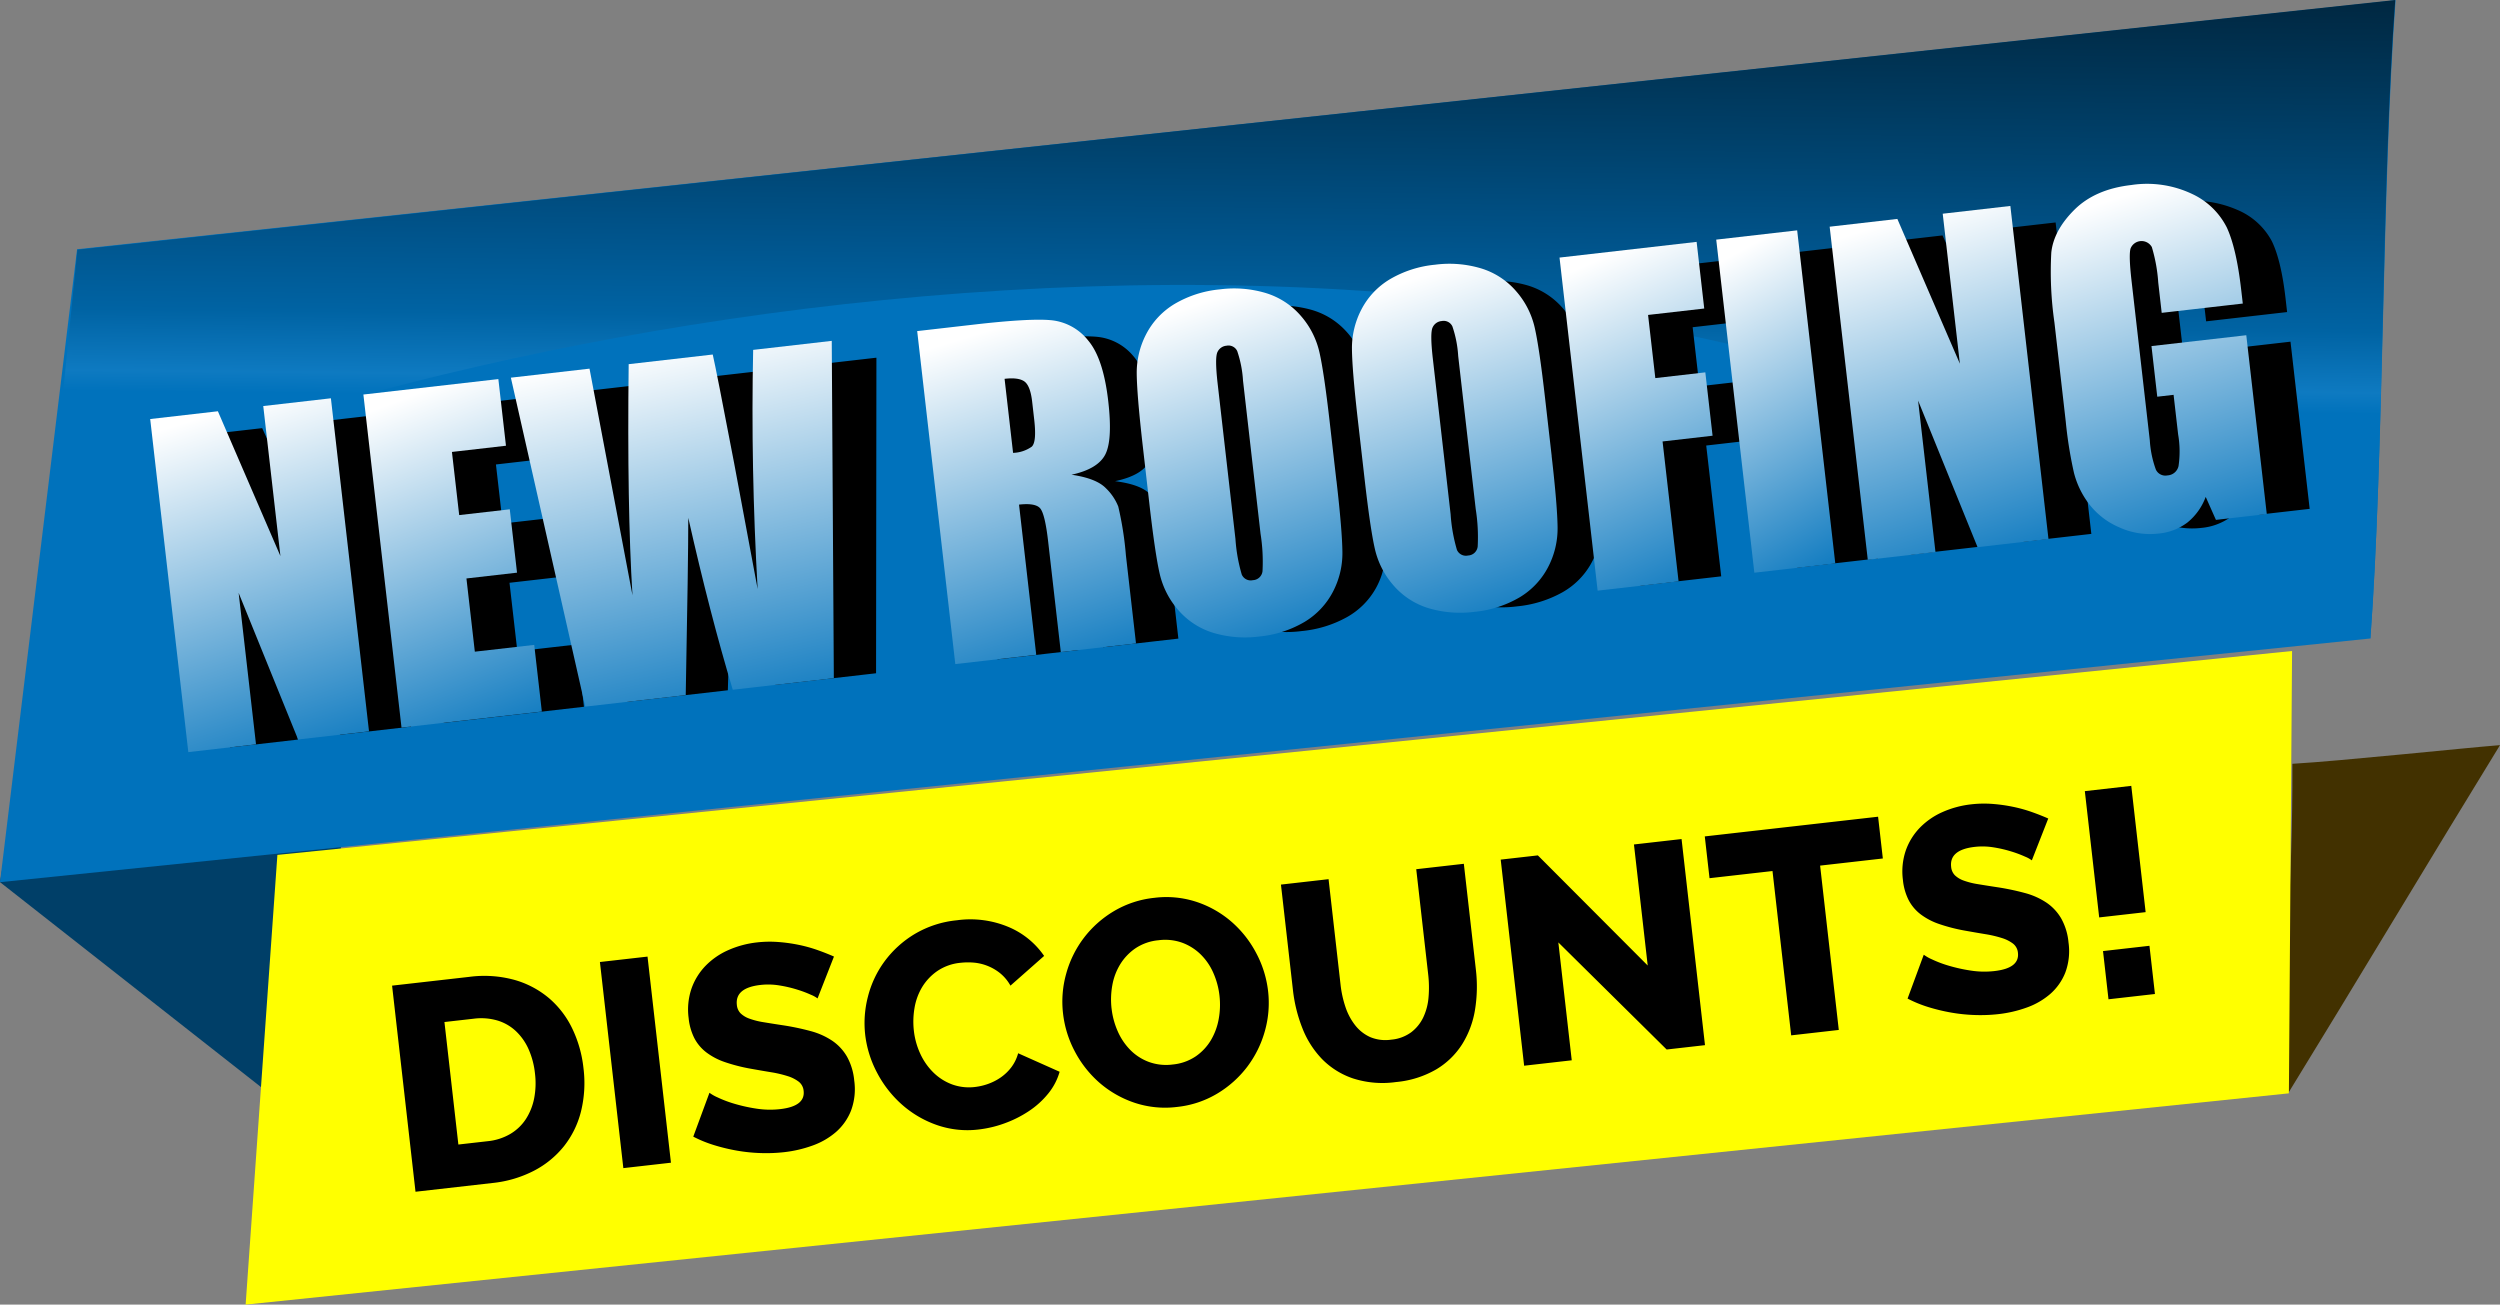
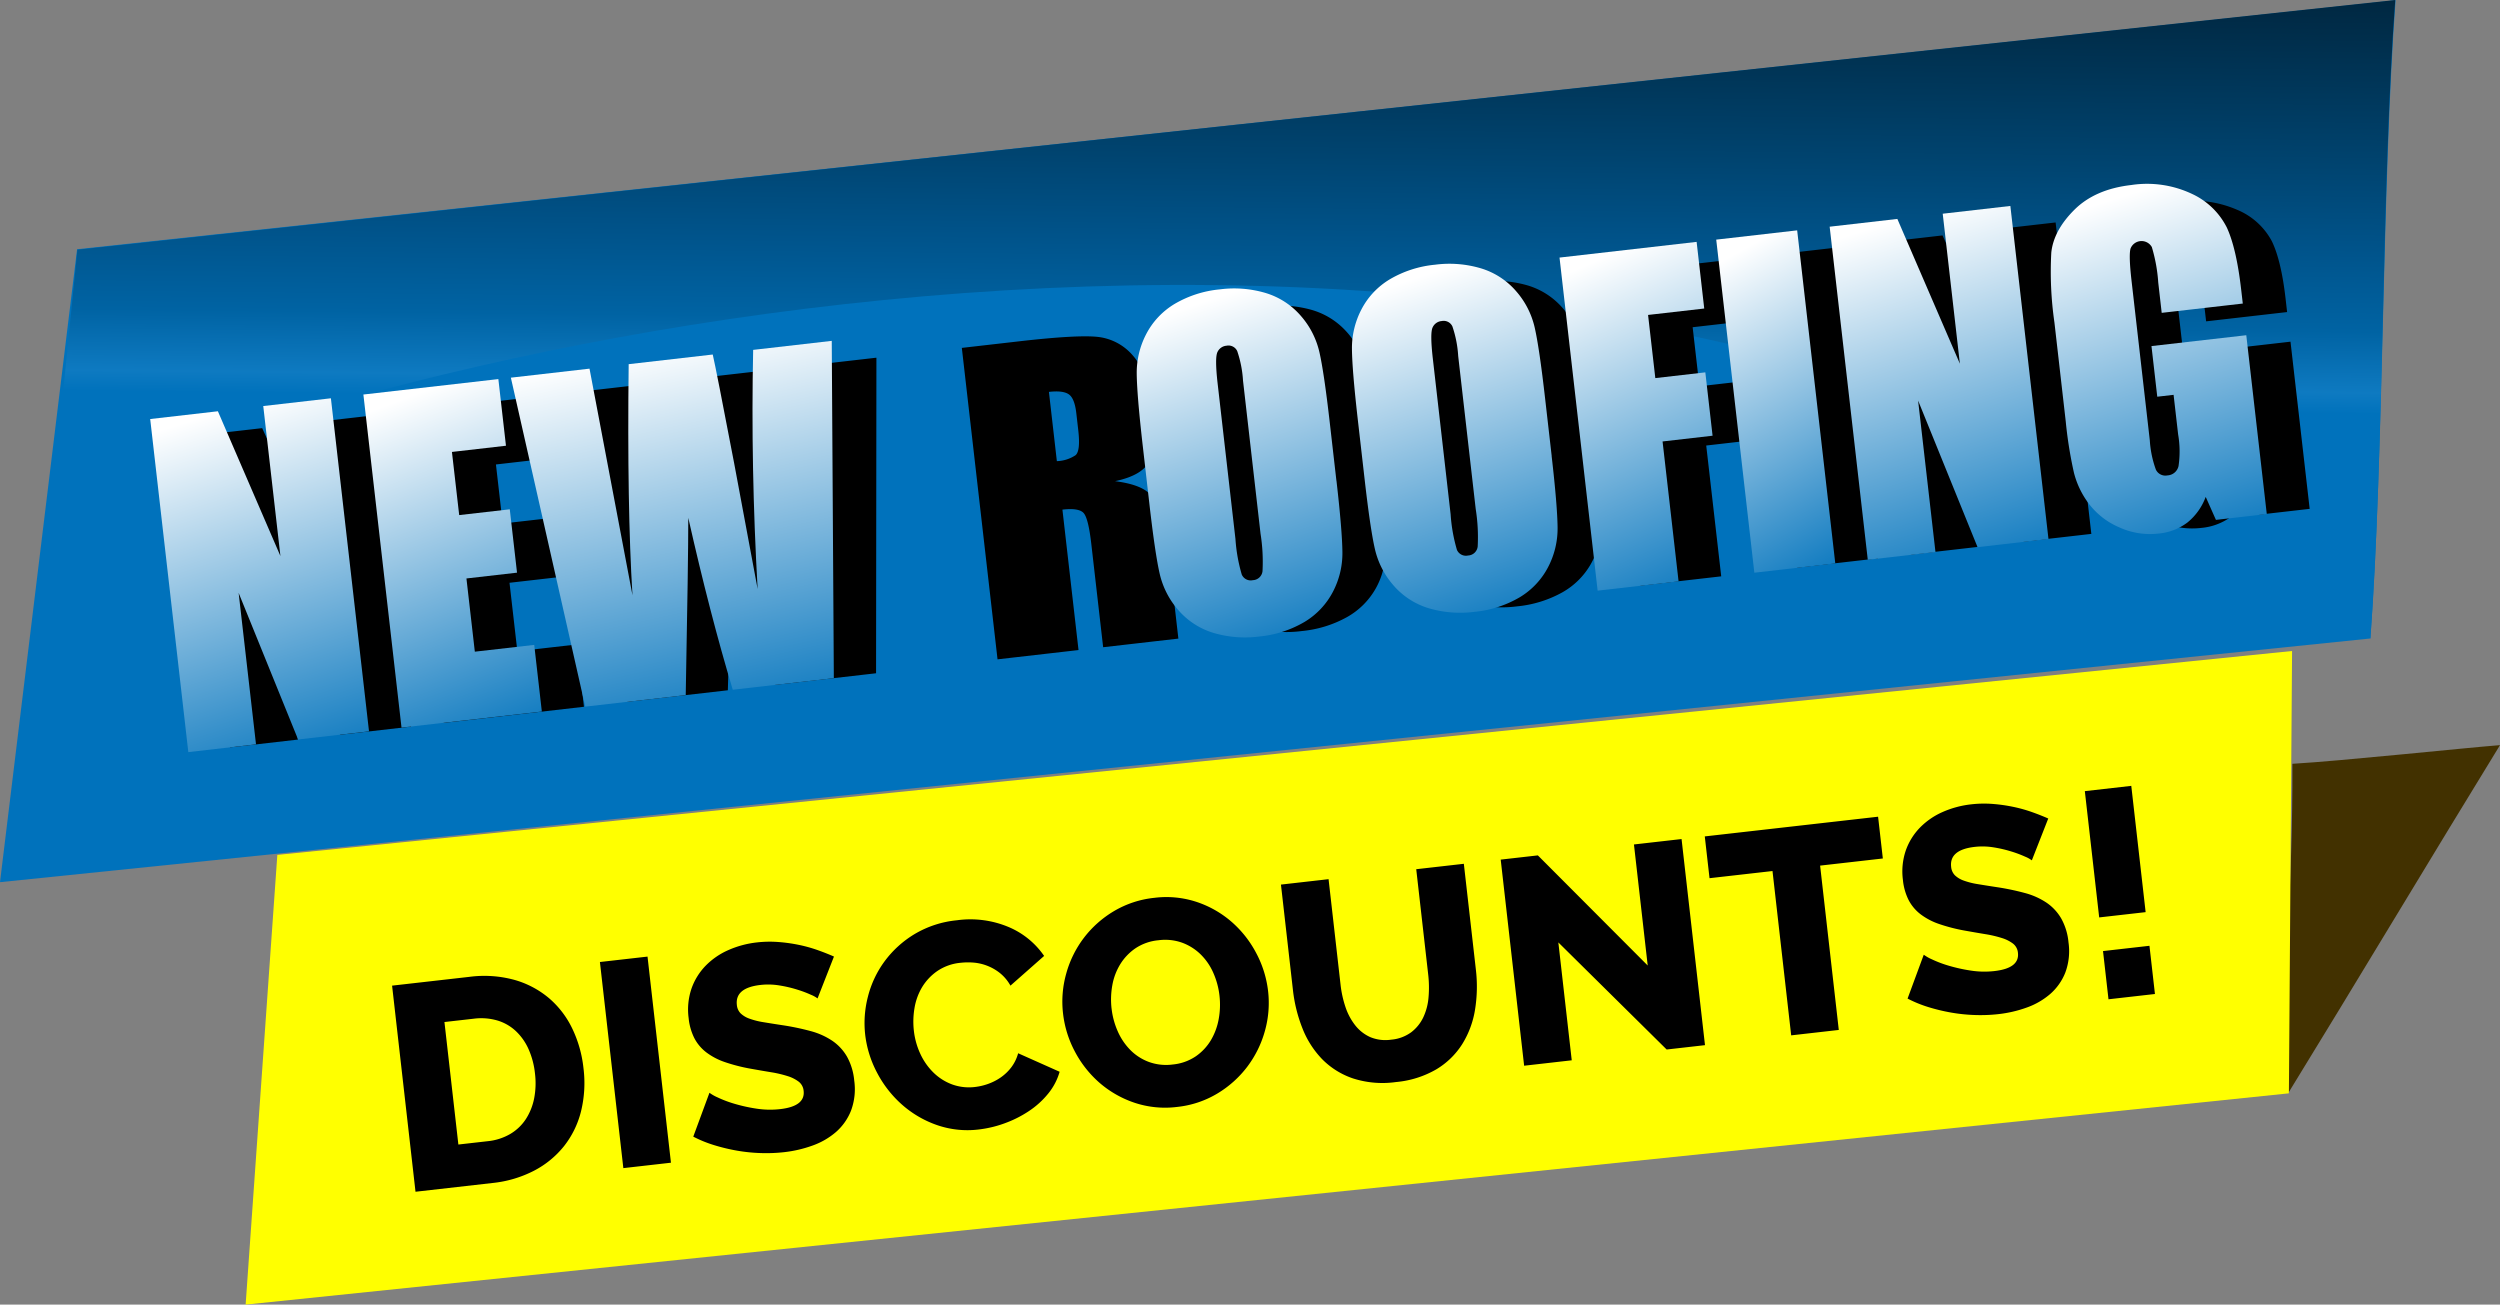
<svg xmlns="http://www.w3.org/2000/svg" id="discount-label-2" width="479.38" height="250.16" viewBox="0 0 479.38 250.16">
  <rect x="0" y="0" width="479.38" height="250.16" fill="#808080" stroke="none" />
  <defs>
    <linearGradient id="linear-gradient" x1="0.595" y1="-0.229" x2="0.563" y2="0.633" gradientUnits="objectBoundingBox">
      <stop offset="0" stop-color="#001624" />
      <stop offset="0.22" stop-color="#00253d" />
      <stop offset="0.39" stop-color="#003557" />
      <stop offset="0.55" stop-color="#004470" />
      <stop offset="0.7" stop-color="#00538a" />
      <stop offset="0.85" stop-color="#0063a3" />
      <stop offset="0.962" stop-color="#0e7ac1" />
      <stop offset="1" stop-color="#0072bc" />
    </linearGradient>
    <linearGradient id="linear-gradient-2" x1="2.568" y1="-5.607" x2="1.297" y2="-3.751" gradientUnits="objectBoundingBox">
      <stop offset="0" stop-color="#fbb03b" />
      <stop offset="0.45" stop-color="#fcd122" />
      <stop offset="1" stop-color="#ff0" />
    </linearGradient>
    <linearGradient id="linear-gradient-3" x1="0.407" y1="0.021" x2="0.622" y2="1.127" gradientUnits="objectBoundingBox">
      <stop offset="0" stop-color="#fff" />
      <stop offset="1" stop-color="#0072bc" />
    </linearGradient>
  </defs>
-   <path id="Path_73" data-name="Path 73" d="M12.52,94.93l54.33,46.84-5.38,75.65L0,169.15Z" fill="#003f68" />
  <path id="Path_74" data-name="Path 74" d="M0,169.15,14.78,47.79Q237.065,23.91,459.36.04c-2.61,35.48-2.22,86.91-4.83,122.39Q227.265,145.8,0,169.16Z" fill="#0072bc" />
  <path id="Path_75" data-name="Path 75" d="M454.53,122.42c2.61-35.48,2.15-86.95,4.76-122.42Q237.005,23.88,14.84,47.88L9.91,97.07C73.43,65.53,306.82,8.64,454.53,122.43Z" fill="url(#linear-gradient)" />
  <path id="Path_76" data-name="Path 76" d="M438.75,209.64c-1.04-25.86.91-37.88.82-63.18,9.58-.56,32.49-3,39.81-3.58-12.26,19.94-28.36,46.82-40.63,66.76Z" fill="#423100" />
-   <path id="Path_77" data-name="Path 77" d="M53.18,163.93q193.17-19.545,386.33-39.1-.3,42.4-.61,84.82Q243,229.9,47.1,250.16l6.09-86.23Z" fill="url(#linear-gradient-2)" />
+   <path id="Path_77" data-name="Path 77" d="M53.18,163.93q193.17-19.545,386.33-39.1-.3,42.4-.61,84.82Q243,229.9,47.1,250.16Z" fill="url(#linear-gradient-2)" />
  <path id="Path_89" data-name="Path 89" d="M38-60.08V0H24.307L16.18-27.312V0H3.117V-60.08H16.18l8.758,27.053V-60.08Zm6.271,0H70.322v12.023H59.895v11.393h9.76v11.43h-9.76v13.211H71.361V0H44.271Zm90.4,0L127.714,0H108.208q-2.678-13.846-4.729-31.506Q102.545-23.934,99.122,0H79.728L72.734-60.08H87.912l1.651,20.963,1.6,20.266q.865-15.731,4.32-41.229H111.7q.324,2.635,1.7,19.816L115.132-17.4q1.333-21.815,4.36-42.676Zm16.477,0h11.059q11.059,0,14.974.854a10.307,10.307,0,0,1,6.383,4.36q2.468,3.507,2.468,11.188,0,7.014-1.744,9.426t-6.865,2.895q4.639,1.15,6.234,3.08a9.2,9.2,0,0,1,1.985,3.544,55.972,55.972,0,0,1,.39,8.888V0H171.52V-19.965q0-4.824-.761-5.975t-3.989-1.15V0H151.146ZM166.77-49.8v13.359a6.876,6.876,0,0,0,3.692-.724q1.058-.724,1.058-4.694v-3.3q0-2.857-1.021-3.748T166.77-49.8Zm61.008,24.9q0,9.055-.427,12.821A14.366,14.366,0,0,1,224.679-5.2a14.391,14.391,0,0,1-6.067,4.787,22.087,22.087,0,0,1-8.906,1.67A22.631,22.631,0,0,1,201.04-.315a14.249,14.249,0,0,1-6.179-4.731,14.221,14.221,0,0,1-2.783-6.865,126.858,126.858,0,0,1-.445-12.988V-35.18q0-9.055.427-12.821a14.366,14.366,0,0,1,2.672-6.884,14.391,14.391,0,0,1,6.067-4.787,22.087,22.087,0,0,1,8.906-1.67,22.631,22.631,0,0,1,8.665,1.577,14.249,14.249,0,0,1,6.179,4.731,14.221,14.221,0,0,1,2.783,6.865,126.858,126.858,0,0,1,.445,12.988ZM212.154-44.643A18.616,18.616,0,0,0,211.69-50a1.847,1.847,0,0,0-1.911-1.169,2.133,2.133,0,0,0-1.874.946q-.649.946-.649,5.585v28.055a27.587,27.587,0,0,0,.427,6.457,1.861,1.861,0,0,0,1.985,1.225,1.922,1.922,0,0,0,2.041-1.41,29.723,29.723,0,0,0,.445-6.717ZM269.3-24.9q0,9.055-.427,12.821A14.366,14.366,0,0,1,266.2-5.2a14.39,14.39,0,0,1-6.067,4.787,22.087,22.087,0,0,1-8.906,1.67,22.631,22.631,0,0,1-8.665-1.577,14.249,14.249,0,0,1-6.179-4.731,14.221,14.221,0,0,1-2.783-6.865,126.858,126.858,0,0,1-.445-12.988V-35.18q0-9.055.427-12.821a14.366,14.366,0,0,1,2.672-6.884,14.391,14.391,0,0,1,6.067-4.787,22.087,22.087,0,0,1,8.906-1.67,22.631,22.631,0,0,1,8.665,1.577,14.249,14.249,0,0,1,6.179,4.731,14.221,14.221,0,0,1,2.783,6.865A126.858,126.858,0,0,1,269.3-35.18ZM253.68-44.643A18.616,18.616,0,0,0,253.216-50a1.847,1.847,0,0,0-1.911-1.169,2.133,2.133,0,0,0-1.874.946q-.649.946-.649,5.585v28.055a27.587,27.587,0,0,0,.427,6.457,1.861,1.861,0,0,0,1.985,1.225,1.922,1.922,0,0,0,2.041-1.41,29.723,29.723,0,0,0,.445-6.717ZM275.129-60.08h26.459v12.023H290.752v11.393H300.4v11.43h-9.648V0H275.129Zm45.867,0V0H305.373V-60.08Zm41.154,0V0H348.457L340.33-27.312V0H327.268V-60.08H340.33l8.758,27.053V-60.08ZM404.27-37.963H388.646v-5.455a27.046,27.046,0,0,0-.445-6.457,1.974,1.974,0,0,0-2.115-1.3,1.965,1.965,0,0,0-1.967,1.113q-.52,1.113-.52,5.715v28.834a17.173,17.173,0,0,0,.52,5.325,2.023,2.023,0,0,0,2.078,1.28,2.292,2.292,0,0,0,2.319-1.447,16.93,16.93,0,0,0,.612-5.641v-7.125h-3.154v-9.129H404.27V0h-9.818l-1.445-4.3A10.92,10.92,0,0,1,388.978-.13a11.359,11.359,0,0,1-5.737,1.392,14.923,14.923,0,0,1-7.372-1.911,14.107,14.107,0,0,1-5.218-4.731,14.986,14.986,0,0,1-2.228-5.919,71.057,71.057,0,0,1-.446-9.3v-17.85a59.79,59.79,0,0,1,.928-12.506q.928-3.9,5.325-7.144T385.6-61.342A21.194,21.194,0,0,1,397-58.521a13.314,13.314,0,0,1,5.9,6.7q1.373,3.878,1.373,11.263Z" transform="matrix(0.994, -0.114, 0.114, 0.994, 41.04, 143.66)" />
  <g id="heading">
    <path id="Path_78" data-name="Path 78" d="M63.45,76.37l7.31,63.87-13.6,1.56-11.4-28.11,3.33,29.04-12.98,1.49L28.8,80.35l12.98-1.49,11.99,27.76L50.48,77.86l12.98-1.49Z" fill="url(#linear-gradient-3)" />
    <path id="Path_79" data-name="Path 79" d="M69.68,75.65l25.88-2.96,1.46,12.78L86.66,86.66l1.39,12.11,9.7-1.11,1.39,12.15-9.7,1.11,1.61,14.04,11.39-1.3,1.46,12.78-26.91,3.08L69.68,75.65Z" fill="url(#linear-gradient-3)" />
    <path id="Path_80" data-name="Path 80" d="M159.49,65.37l.4,64.67-19.38,2.22q-4.35-14.415-8.53-32.96,0,8.16-.49,33.99l-19.27,2.21L97.96,72.42l15.08-1.73,4.19,22.1,4.05,21.36q-1.05-16.815-.73-44.32l16.12-1.85q.645,2.76,4.11,20.87l4.5,24.11q-1.335-23.34-.86-45.87l15.08-1.73Z" fill="url(#linear-gradient-3)" />
-     <path id="Path_81" data-name="Path 81" d="M175.86,63.49l10.99-1.26q10.98-1.26,14.98-.8a10.323,10.323,0,0,1,6.87,3.91q2.88,3.45,3.81,11.61.855,7.455-.58,10.22t-6.47,3.86c3.17.46,5.35,1.32,6.57,2.56a10.033,10.033,0,0,1,2.4,3.54,63.716,63.716,0,0,1,1.47,9.4l1.93,16.85-14.42,1.65-2.43-21.23c-.39-3.42-.89-5.51-1.48-6.27s-1.97-1.01-4.1-.77l3.3,28.8-15.52,1.78-7.31-63.87Zm16.77,9.15,1.63,14.2a6.538,6.538,0,0,0,3.58-1.19q.96-.885.48-5.11l-.4-3.51q-.345-3.03-1.47-3.87c-.75-.55-2.02-.73-3.81-.52Z" fill="url(#linear-gradient-3)" />
    <path id="Path_82" data-name="Path 82" d="M256.27,92.18c.74,6.42,1.11,10.98,1.14,13.68a15.983,15.983,0,0,1-1.82,7.62,14.6,14.6,0,0,1-5.45,5.78,20.972,20.972,0,0,1-8.65,2.79,21.187,21.187,0,0,1-8.8-.69,14.4,14.4,0,0,1-6.71-4.33,15.946,15.946,0,0,1-3.6-6.98q-.9-3.9-2.02-13.76l-1.25-10.93q-1.095-9.63-1.14-13.68a15.983,15.983,0,0,1,1.82-7.62,14.575,14.575,0,0,1,5.44-5.78,20.972,20.972,0,0,1,8.65-2.79,21.2,21.2,0,0,1,8.8.69,14.4,14.4,0,0,1,6.71,4.33,15.946,15.946,0,0,1,3.6,6.98q.9,3.9,2.02,13.76l1.25,10.93ZM238.35,72.97a21.5,21.5,0,0,0-1.11-5.65,1.846,1.846,0,0,0-2.04-1.03,2.1,2.1,0,0,0-1.75,1.22q-.525,1.08.03,6.01l3.42,29.83a31.463,31.463,0,0,0,1.21,6.82,1.864,1.864,0,0,0,2.12,1.08,1.937,1.937,0,0,0,1.86-1.73,34.192,34.192,0,0,0-.38-7.19l-3.36-29.35Z" fill="url(#linear-gradient-3)" />
    <path id="Path_83" data-name="Path 83" d="M297.53,87.45c.74,6.42,1.11,10.98,1.14,13.68a15.983,15.983,0,0,1-1.82,7.62,14.575,14.575,0,0,1-5.44,5.78,20.972,20.972,0,0,1-8.65,2.79,21.355,21.355,0,0,1-8.8-.69,14.4,14.4,0,0,1-6.71-4.33,15.946,15.946,0,0,1-3.6-6.98q-.9-3.885-2.02-13.76l-1.25-10.93q-1.1-9.63-1.14-13.68a15.983,15.983,0,0,1,1.82-7.62,14.531,14.531,0,0,1,5.45-5.78,20.972,20.972,0,0,1,8.65-2.79,21.2,21.2,0,0,1,8.8.69,14.4,14.4,0,0,1,6.71,4.33,15.946,15.946,0,0,1,3.6,6.98q.9,3.9,2.02,13.76l1.25,10.93ZM279.61,68.24a21.5,21.5,0,0,0-1.11-5.65,1.846,1.846,0,0,0-2.04-1.03,2.1,2.1,0,0,0-1.75,1.22q-.525,1.08.04,6.01l3.41,29.83a31.465,31.465,0,0,0,1.21,6.82,1.875,1.875,0,0,0,2.12,1.08,1.937,1.937,0,0,0,1.86-1.73,34.193,34.193,0,0,0-.38-7.19l-3.36-29.35Z" fill="url(#linear-gradient-3)" />
    <path id="Path_84" data-name="Path 84" d="M299.04,49.39l26.29-3.01,1.46,12.78-10.77,1.23,1.39,12.11L327,71.4l1.39,12.15-9.59,1.1,3.07,26.83-15.52,1.78-7.31-63.87Z" fill="url(#linear-gradient-3)" />
    <path id="Path_85" data-name="Path 85" d="M344.61,44.17l7.31,63.87-15.52,1.78-7.31-63.87,15.52-1.78Z" fill="url(#linear-gradient-3)" />
    <path id="Path_86" data-name="Path 86" d="M385.49,39.49l7.31,63.87-13.6,1.56L367.8,76.81l3.33,29.04-12.98,1.49-7.31-63.87,12.98-1.49,11.99,27.76-3.29-28.76,12.98-1.49Z" fill="url(#linear-gradient-3)" />
    <path id="Path_87" data-name="Path 87" d="M430.03,58.21l-15.52,1.78-.66-5.8a30.786,30.786,0,0,0-1.23-6.81,2.265,2.265,0,0,0-4.08.27q-.375,1.245.18,6.13l3.51,30.66a19.975,19.975,0,0,0,1.16,5.6,2.014,2.014,0,0,0,2.22,1.12,2.293,2.293,0,0,0,2.13-1.8,19.3,19.3,0,0,0-.08-6.07l-.87-7.58-3.13.36-1.11-9.71,18.18-2.08,3.93,34.29-9.75,1.12-1.96-4.41a11.439,11.439,0,0,1-3.49,4.9,10.77,10.77,0,0,1-5.53,2.13,14.2,14.2,0,0,1-7.56-1.19,14.429,14.429,0,0,1-5.76-4.44,16.61,16.61,0,0,1-2.93-6.04,80.186,80.186,0,0,1-1.57-9.83l-2.17-18.98a68.091,68.091,0,0,1-.6-13.4q.45-4.245,4.42-8.2t10.9-4.75a20.16,20.16,0,0,1,11.66,1.7A14.068,14.068,0,0,1,427,43.63q1.83,3.96,2.74,11.82l.32,2.76Z" fill="url(#linear-gradient-3)" />
  </g>
  <path id="Path_88" data-name="Path 88" d="M3.808,0V-39.76h14.84a21.949,21.949,0,0,1,8.624,1.568,17.761,17.761,0,0,1,6.188,4.256,17.746,17.746,0,0,1,3.752,6.3,23.212,23.212,0,0,1,1.26,7.7,22.854,22.854,0,0,1-1.4,8.2,17.635,17.635,0,0,1-4,6.272A17.957,17.957,0,0,1,26.8-1.428,22.29,22.29,0,0,1,18.648,0ZM29.12-19.936a15.447,15.447,0,0,0-.7-4.788,10.747,10.747,0,0,0-2.044-3.724,8.9,8.9,0,0,0-3.3-2.408,11.129,11.129,0,0,0-4.424-.84H12.992V-8.064h5.656a10.665,10.665,0,0,0,4.48-.9A9.062,9.062,0,0,0,26.4-11.452,11.325,11.325,0,0,0,28.42-15.2,15.253,15.253,0,0,0,29.12-19.936ZM43.9,0V-39.76h9.184V0ZM84.56-28.112a5.582,5.582,0,0,0-1.176-.84,22.175,22.175,0,0,0-2.52-1.288,24.4,24.4,0,0,0-3.3-1.176,13.184,13.184,0,0,0-3.584-.5q-4.928,0-4.928,3.3a2.622,2.622,0,0,0,.532,1.68,4.7,4.7,0,0,0,1.568,1.2,14.482,14.482,0,0,0,2.6.98q1.568.448,3.64,1.008a47.6,47.6,0,0,1,5.152,1.708,13.838,13.838,0,0,1,3.892,2.3A9.3,9.3,0,0,1,88.9-16.408a11.566,11.566,0,0,1,.868,4.7,11.789,11.789,0,0,1-1.26,5.684,10.622,10.622,0,0,1-3.332,3.752A14.081,14.081,0,0,1,80.416-.2a23.713,23.713,0,0,1-5.544.644,30.925,30.925,0,0,1-4.48-.336,32.413,32.413,0,0,1-4.48-.98,35.6,35.6,0,0,1-4.228-1.54A23.649,23.649,0,0,1,57.9-4.48l4.032-8.008a7.864,7.864,0,0,0,1.456,1.064,21.815,21.815,0,0,0,3.052,1.568,31.17,31.17,0,0,0,4.06,1.4,17.033,17.033,0,0,0,4.536.616q4.872,0,4.872-2.968a2.5,2.5,0,0,0-.728-1.848,6.854,6.854,0,0,0-2.016-1.316,21.879,21.879,0,0,0-3.052-1.092q-1.764-.5-3.836-1.12A33.152,33.152,0,0,1,65.52-18a12.576,12.576,0,0,1-3.332-2.268,8.24,8.24,0,0,1-1.96-2.968,10.921,10.921,0,0,1-.644-3.92A12.482,12.482,0,0,1,60.76-32.7a11.967,11.967,0,0,1,3.192-4.06,13.893,13.893,0,0,1,4.676-2.492,18.581,18.581,0,0,1,5.628-.84,21.369,21.369,0,0,1,4.088.392A30.8,30.8,0,0,1,82.208-38.7a27.6,27.6,0,0,1,3.444,1.4q1.6.784,2.94,1.568Zm8.288,7.9a20.066,20.066,0,0,1,1.344-7.14,19.47,19.47,0,0,1,3.92-6.356,19.911,19.911,0,0,1,6.272-4.536,19.532,19.532,0,0,1,8.4-1.736,18.9,18.9,0,0,1,9.716,2.408,15.575,15.575,0,0,1,6.132,6.272l-7.056,4.928a8.2,8.2,0,0,0-1.708-2.6,9.28,9.28,0,0,0-2.268-1.68,9.262,9.262,0,0,0-2.52-.9,13.108,13.108,0,0,0-2.52-.252,9.48,9.48,0,0,0-4.592,1.064A10.108,10.108,0,0,0,104.72-28a11.408,11.408,0,0,0-1.9,3.808,15.434,15.434,0,0,0-.616,4.312,14.249,14.249,0,0,0,.728,4.536,12.088,12.088,0,0,0,2.1,3.864,10.147,10.147,0,0,0,3.3,2.66,9.456,9.456,0,0,0,4.34.98,11.169,11.169,0,0,0,2.548-.308,10.3,10.3,0,0,0,2.52-.952,9.008,9.008,0,0,0,2.212-1.68,7.85,7.85,0,0,0,1.624-2.548l7.5,4.424a11.69,11.69,0,0,1-2.66,3.92,16.407,16.407,0,0,1-4.06,2.912A21.731,21.731,0,0,1,117.488-.28a21.629,21.629,0,0,1-5.04.616,17.812,17.812,0,0,1-7.924-1.764A20.048,20.048,0,0,1,98.308-6.1a21.392,21.392,0,0,1-4.032-6.608A20.667,20.667,0,0,1,92.848-20.216ZM150.7.336A18.492,18.492,0,0,1,142.632-1.4a19.878,19.878,0,0,1-6.216-4.564,20.79,20.79,0,0,1-4-6.468,20.374,20.374,0,0,1-1.428-7.5,19.841,19.841,0,0,1,1.484-7.56,20.159,20.159,0,0,1,4.144-6.412,20.207,20.207,0,0,1,6.3-4.424,19.014,19.014,0,0,1,7.952-1.652,18.492,18.492,0,0,1,8.064,1.736,19.668,19.668,0,0,1,6.216,4.592,20.712,20.712,0,0,1,3.976,6.5,20.44,20.44,0,0,1,1.4,7.392,19.841,19.841,0,0,1-1.484,7.56A20.407,20.407,0,0,1,164.92-5.8a20.249,20.249,0,0,1-6.272,4.452A18.744,18.744,0,0,1,150.7.336Zm-10.36-20.16a14.874,14.874,0,0,0,.672,4.452A11.9,11.9,0,0,0,143-11.536a9.791,9.791,0,0,0,3.276,2.688,9.656,9.656,0,0,0,4.48,1.008A9.481,9.481,0,0,0,155.344-8.9a9.959,9.959,0,0,0,3.248-2.772,12.115,12.115,0,0,0,1.932-3.864,15.28,15.28,0,0,0,.644-4.4,14.875,14.875,0,0,0-.672-4.452A11.289,11.289,0,0,0,158.48-28.2a10.008,10.008,0,0,0-3.276-2.632,9.71,9.71,0,0,0-4.452-.98,9.523,9.523,0,0,0-4.564,1.036,10.191,10.191,0,0,0-3.248,2.716,11.484,11.484,0,0,0-1.96,3.836A15.28,15.28,0,0,0,140.336-19.824ZM192.92-7.84a7.565,7.565,0,0,0,3.976-.98,7.8,7.8,0,0,0,2.632-2.6,11.136,11.136,0,0,0,1.428-3.724,21.791,21.791,0,0,0,.42-4.284V-39.76h9.184v20.328a27.722,27.722,0,0,1-1.036,7.728,17.8,17.8,0,0,1-3.192,6.272A14.948,14.948,0,0,1,200.844-1.2,18.752,18.752,0,0,1,192.92.336a18.525,18.525,0,0,1-8.12-1.624,15.04,15.04,0,0,1-5.46-4.34,17.888,17.888,0,0,1-3.08-6.3,28.326,28.326,0,0,1-.98-7.5V-39.76h9.184v20.328a20.626,20.626,0,0,0,.448,4.368,11.592,11.592,0,0,0,1.456,3.7,7.638,7.638,0,0,0,2.6,2.576A7.588,7.588,0,0,0,192.92-7.84Zm33.936-14.9V0h-9.184V-39.76h7.168l18.536,23.352V-39.76h9.184V0h-7.392Zm63.616-8.96h-12.1V0h-9.184V-31.7H257.04V-39.76h33.432Zm28.336,3.584a5.582,5.582,0,0,0-1.176-.84,22.174,22.174,0,0,0-2.52-1.288,24.4,24.4,0,0,0-3.3-1.176,13.184,13.184,0,0,0-3.584-.5q-4.928,0-4.928,3.3a2.622,2.622,0,0,0,.532,1.68,4.7,4.7,0,0,0,1.568,1.2,14.481,14.481,0,0,0,2.6.98q1.568.448,3.64,1.008a47.6,47.6,0,0,1,5.152,1.708,13.837,13.837,0,0,1,3.892,2.3,9.3,9.3,0,0,1,2.464,3.332,11.566,11.566,0,0,1,.868,4.7,11.789,11.789,0,0,1-1.26,5.684,10.622,10.622,0,0,1-3.332,3.752A14.081,14.081,0,0,1,314.664-.2a23.712,23.712,0,0,1-5.544.644,30.925,30.925,0,0,1-4.48-.336,32.414,32.414,0,0,1-4.48-.98,35.6,35.6,0,0,1-4.228-1.54,23.648,23.648,0,0,1-3.78-2.072l4.032-8.008a7.864,7.864,0,0,0,1.456,1.064,21.813,21.813,0,0,0,3.052,1.568,31.171,31.171,0,0,0,4.06,1.4,17.033,17.033,0,0,0,4.536.616q4.872,0,4.872-2.968a2.5,2.5,0,0,0-.728-1.848,6.853,6.853,0,0,0-2.016-1.316,21.88,21.88,0,0,0-3.052-1.092q-1.764-.5-3.836-1.12a33.152,33.152,0,0,1-4.76-1.82,12.576,12.576,0,0,1-3.332-2.268,8.24,8.24,0,0,1-1.96-2.968,10.921,10.921,0,0,1-.644-3.92,12.481,12.481,0,0,1,1.176-5.544,11.967,11.967,0,0,1,3.192-4.06,13.893,13.893,0,0,1,4.676-2.492,18.581,18.581,0,0,1,5.628-.84,21.368,21.368,0,0,1,4.088.392,30.8,30.8,0,0,1,3.864,1.008,27.6,27.6,0,0,1,3.444,1.4q1.6.784,2.94,1.568ZM330.4-15.792v-24.36h8.96v24.36ZM330.4,0V-9.3h8.96V0Z" transform="matrix(0.994, -0.113, 0.113, 0.994, 75.89, 228.95)" />
</svg>